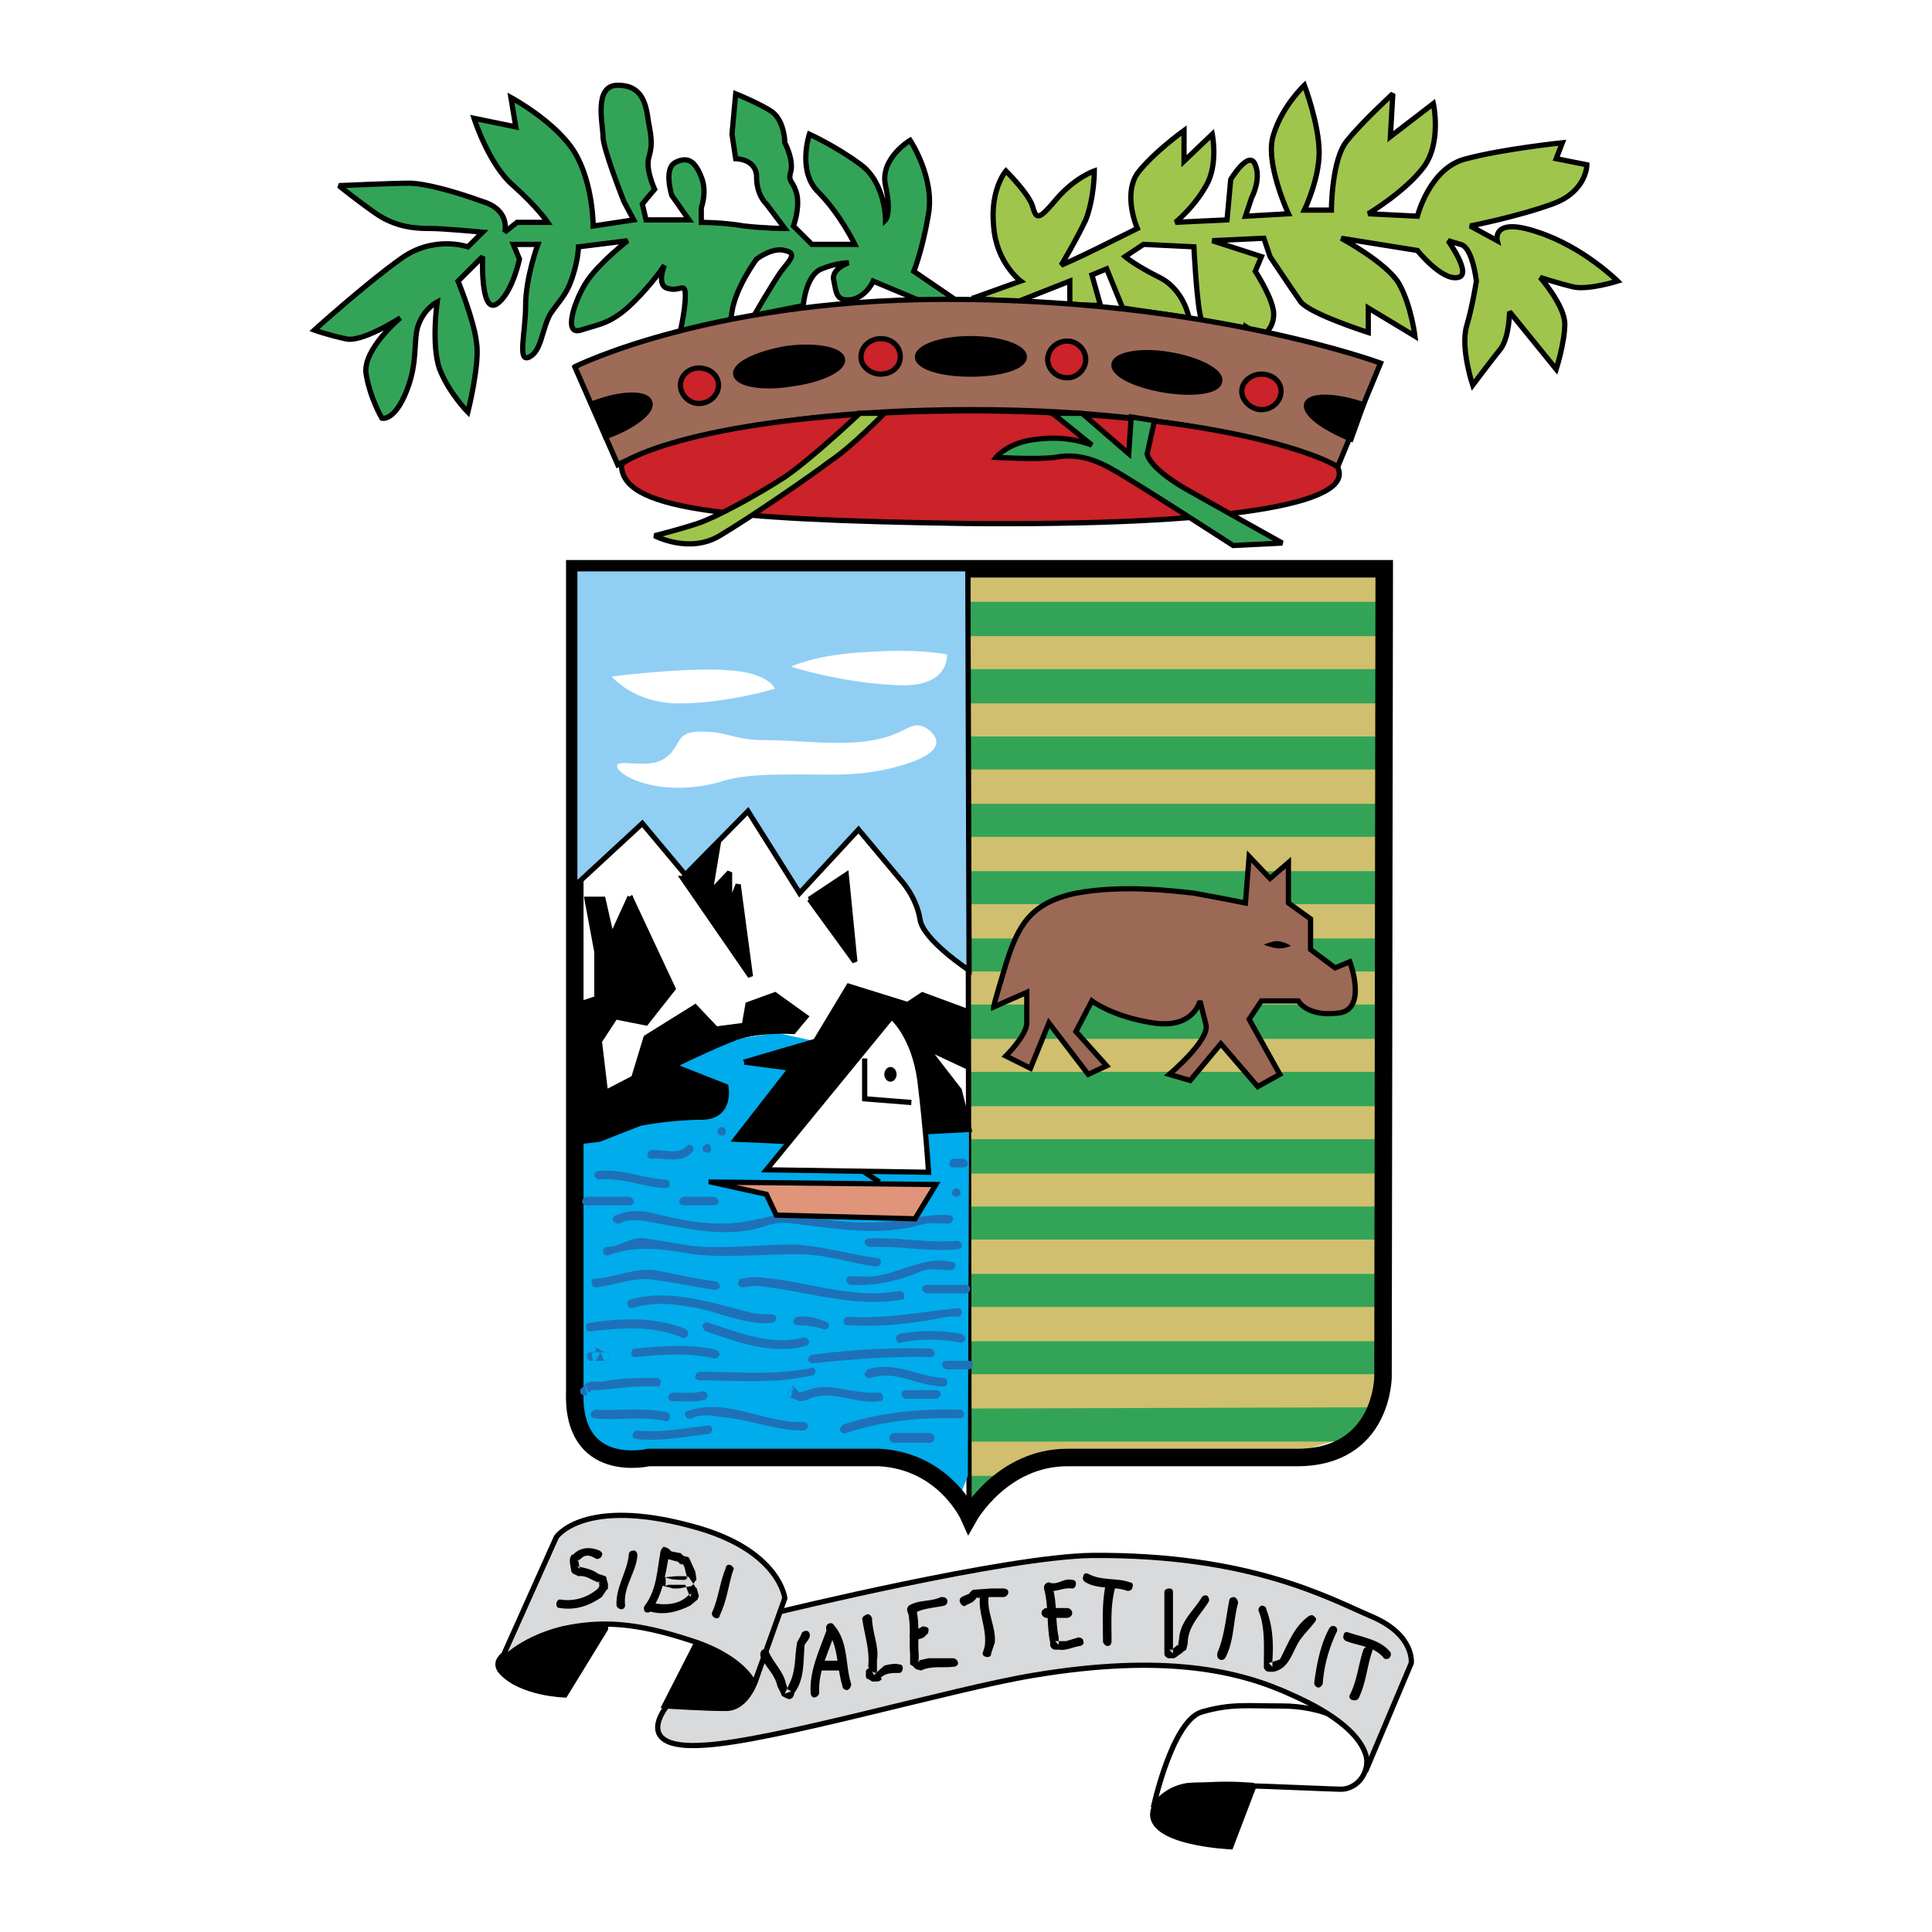
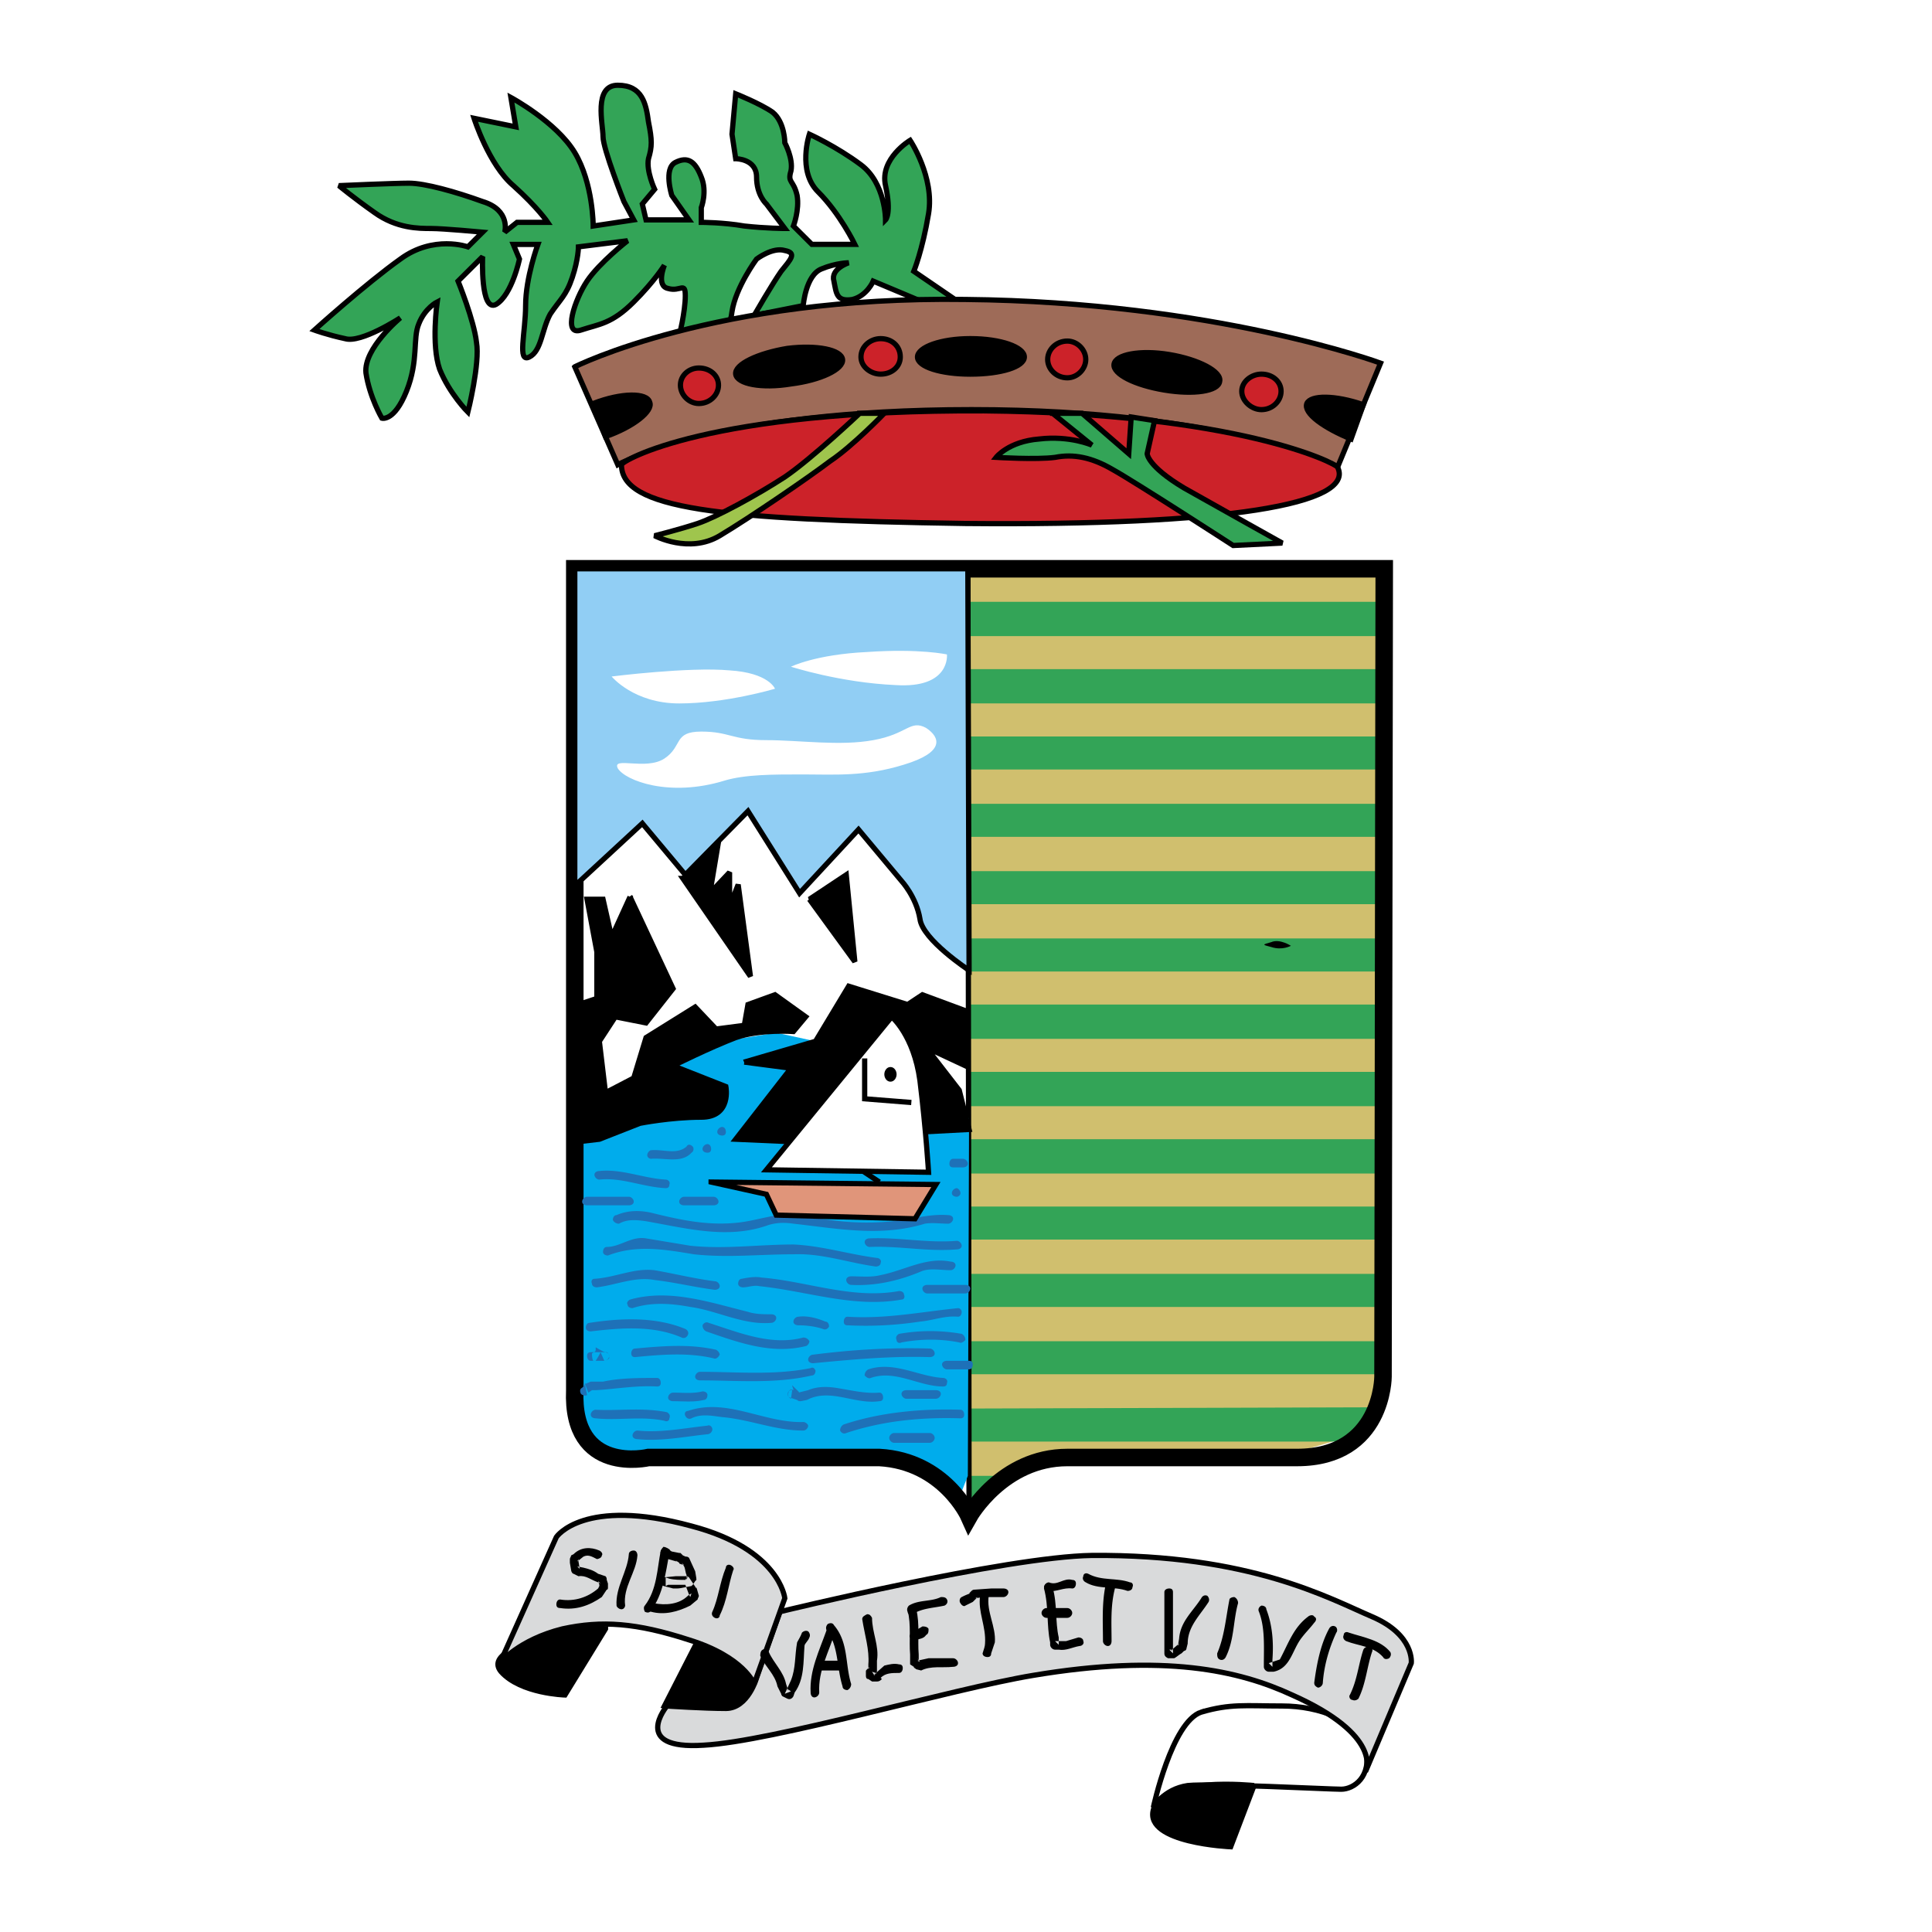
<svg xmlns="http://www.w3.org/2000/svg" width="2500" height="2500" viewBox="0 0 192.756 192.756">
  <path fill-rule="evenodd" clip-rule="evenodd" fill="#fff" d="M0 0h192.756v192.756H0V0z" />
  <path fill-rule="evenodd" clip-rule="evenodd" fill="#d0bf6e" d="M96.562 56.747h41.543l-.123 82.071-2.939 4.399-5.025 1.465h-11.397l-12.133.732-4.779.977-5.024 4.886V56.135l-.123.612z" />
  <path fill-rule="evenodd" clip-rule="evenodd" fill="#33a457" d="M96.685 60.044h41.297v3.419H96.685v-3.419zM96.685 66.761h41.297v3.42H96.685v-3.42zM96.685 73.479h41.297v3.297H96.685v-3.297zM96.685 80.196h41.297v3.297H96.685v-3.297zM96.685 86.913h41.297v3.297H96.685v-3.297zM96.685 93.63h41.297v3.298H96.685V93.63zM96.685 100.225h41.297v3.42H96.685v-3.42zM96.685 106.943h41.297v3.42H96.685v-3.42zM96.685 113.66h41.297v3.42H96.685v-3.42zM96.685 120.377h41.297v3.297H96.685v-3.297zM96.685 127.094h41.297v3.299H96.685v-3.299zM96.685 133.812h41.297v3.297H96.685v-3.297zM134.43 143.826l1.47-1.221 1.471-2.199-40.686.123v3.297h37.745zM96.562 147.246l.123 4.031s.612-1.223 1.47-2.322c1.104-1.221 2.574-1.709 2.574-1.709h-4.167z" />
-   <path d="M99.135 100.469s0-.244 1.227-4.273c1.225-3.909 2.451-6.107 6.984-7.084 4.658-.854 9.559-.244 11.766 0 2.082.367 5.146.978 5.146.978l.367-4.642 2.084 2.199 1.838-1.587v4.03l2.207 1.588v3.053l2.451 1.832 1.469-.61s1.84 4.885-1.225 5.129c-3.064.367-3.922-1.221-3.922-1.221h-3.676l-1.227 1.832 3.064 5.496-2.205 1.221-3.678-4.275-3.062 3.664-2.084-.609s3.922-3.299 3.676-4.887l-.611-2.441s-.613 2.809-4.658 2.197c-4.043-.609-6.127-2.197-6.127-2.197l-1.594 3.053 3.064 3.42-1.838.855-3.922-5.131-1.838 4.52-2.451-1.221s2.082-2.076 2.082-3.299v-3.053l-3.307 1.463z" fill-rule="evenodd" clip-rule="evenodd" fill="#9c6957" stroke="#000" stroke-width=".522" stroke-miterlimit="2.613" />
  <path d="M128.793 94.363s-1.104-.732-1.961-.366c-.857.244-.98.244 0 .488 1.102.366 1.961-.122 1.961-.122z" fill-rule="evenodd" clip-rule="evenodd" />
  <path fill-rule="evenodd" clip-rule="evenodd" fill="#00acec" d="M96.685 151.277l-.123-94.53.123 94.53z" />
  <path fill="none" stroke="#000" stroke-width=".522" stroke-miterlimit="2.613" d="M96.685 151.277l-.123-94.53" />
  <path d="M57.837 113.416s-.858 28.334 0 29.311c.98.979 3.799 3.299 6.005 3.299s20.098-.123 20.098-.123 6.127-.732 7.843.732c1.716 1.467 3.676 3.42 3.676 3.42l1.103-2.809.123-35.662-15.319-7.695-3.921-.854-10.662 1.709-8.946 8.672z" fill-rule="evenodd" clip-rule="evenodd" fill="#00acec" />
  <path d="M95.459 29.999l-4.289-2.931s.858-2.076 1.471-5.74C93.253 17.664 90.802 14 90.802 14s-3.063 1.833-2.451 4.52c.613 2.809 0 3.419 0 3.419s0-3.664-2.451-5.496c-2.451-1.832-5.147-3.054-5.147-3.054s-1.226 3.664.858 5.74c2.206 2.199 3.676 5.252 3.676 5.252h-4.289l-1.838-1.832s.613-1.588.368-3.053c-.368-1.588-.98-1.222-.613-2.443.245-1.221-.613-2.809-.613-2.809s0-2.076-1.226-3.053c-1.225-.855-3.676-1.832-3.676-1.832l-.368 4.03.368 2.443s2.083 0 2.083 1.832c0 1.833.98 2.688.98 2.688l1.838 2.442s-1.838 0-4.044-.244c-2.083-.366-4.289-.366-4.289-.366v-1.466s.612-1.588 0-3.054c-.613-1.587-1.349-2.076-2.574-1.465-1.226.611-.368 3.298-.368 3.298l1.716 2.442h-4.289l-.368-1.587 1.226-1.466s-.857-1.832-.612-3.053c.367-1.221.367-1.833 0-3.664-.245-1.832-.613-3.664-3.064-3.664s-1.471 3.908-1.471 5.129c0 1.222 2.083 6.473 2.083 6.473l.98 1.832-4.044.611s0-4.275-1.838-7.328-6.373-5.496-6.373-5.496l.49 2.931-4.167-.855s1.471 4.642 3.922 6.718c2.451 2.198 3.431 3.664 3.431 3.664h-3.064l-1.225.977s.613-2.198-2.206-3.053c-2.696-.977-5.76-1.832-7.353-1.832-1.47 0-6.985.245-6.985.245s1.471 1.221 3.554 2.687c2.206 1.588 4.412 1.588 5.637 1.588s5.147.366 5.147.366l-1.471 1.466s-3.431-1.222-6.74 1.221c-3.432 2.443-8.579 7.083-8.579 7.083s1.348.489 3.064.855c1.593.488 5.515-2.077 5.515-2.077s-3.677 3.053-3.432 5.496c.368 2.443 1.593 4.519 1.593 4.519s1.226.366 2.451-2.687c1.226-3.053.613-5.251 1.226-6.717.613-1.588 1.838-2.198 1.838-2.198s-.613 4.274.245 6.717c.98 2.443 2.818 4.275 2.818 4.275s1.226-4.885.858-6.961c-.245-2.198-1.838-6.106-1.838-6.106l2.451-2.443s-.245 5.618 1.348 4.763c1.593-.977 2.328-4.519 2.328-4.519l-.612-1.465h2.451s-1.226 3.297-1.226 6.106c0 2.687-.858 5.74.368 5.13 1.225-.611 1.225-2.688 2.083-4.275.98-1.465 1.593-1.832 2.206-3.664s.613-3.053.613-3.053l4.901-.61s-2.818 2.198-4.044 4.03c-1.225 1.832-2.451 5.496-.612 4.885 1.838-.61 3.063-.61 5.27-2.809 2.083-2.076 3.063-3.664 3.063-3.664s-.857 2.076.368 2.32c1.226.366 1.716-.732 1.716.733 0 1.587-.613 4.03-.613 4.03s-.613 2.443 1.226 1.465c1.838-.854 3.799-1.465 4.044-3.908.368-2.442 2.451-5.251 2.451-5.251s1.593-1.221 2.818-.855c1.226.244.613.855-.368 2.076-.858 1.222-2.696 4.397-2.696 4.397l4.902-.977s.245-3.054 1.838-3.664c1.47-.61 2.696-.61 2.696-.61s-1.838.61-1.47 1.832c.245 1.221.245 2.076 1.838 1.832 1.471-.367 2.083-1.832 2.083-1.832l4.657 1.954h3.68v-.003z" fill-rule="evenodd" clip-rule="evenodd" fill="#33a457" stroke="#000" stroke-width=".522" stroke-miterlimit="2.613" />
-   <path d="M97.053 29.755l4.779-1.71s-2.451-1.832-2.697-5.496c-.367-3.664 1.227-5.496 1.227-5.496s2.451 2.443 2.695 3.664c.367 1.221.613 1.221 2.451-.977 1.838-2.077 3.676-2.687 3.676-2.687s0 2.687-.857 4.885c-.98 2.077-2.451 4.519-2.451 4.519s1.471-.611 3.922-1.832c2.451-1.222 3.678-1.832 3.678-1.832s-1.471-3.297 0-5.496c1.592-2.076 4.656-4.274 4.656-4.274v3.053l2.818-2.687s.613 3.054-.613 5.13c-1.225 2.198-3.062 3.664-3.062 3.664l5.146-.245.367-4.03s1.838-3.053 2.451-1.465c.613 1.465-.367 3.297-.367 3.297l-.613 1.832 4.289-.244s-2.451-5.252-1.471-7.939c.857-2.809 3.064-4.885 3.064-4.885s1.471 3.908 1.471 6.717c0 2.687-1.471 5.74-1.471 5.74h2.695s0-5.129 1.594-6.962c1.471-1.832 4.533-4.641 4.533-4.641l-.244 4.274 4.289-3.297s.857 3.908-.98 6.351c-1.838 2.442-5.514 4.641-5.514 4.641l4.9.244s1.227-4.885 4.902-5.74c3.676-.977 9.559-1.588 9.559-1.588l-.611 1.588 3.062.611s0 2.687-3.432 3.908c-3.309 1.221-8.211 2.198-8.211 2.198l2.697 1.466s-.613-2.443 4.043-.855c4.535 1.466 7.967 4.886 7.967 4.886s-2.697.854-4.289.61c-1.594-.366-3.432-.977-3.432-.977s2.451 2.809 2.451 4.641-.857 4.519-.857 4.519l-4.658-5.74s0 2.443-.857 3.664c-.98 1.222-2.818 3.664-2.818 3.664s-1.227-3.664-.613-5.862c.613-2.076.98-4.519.98-4.519s-.367-3.42-1.594-3.664l-1.225-.366s2.451 3.419.98 3.664c-1.594.367-4.045-2.687-4.045-2.687l-7.598-1.221s4.535 2.443 5.76 4.519c1.227 2.198 1.594 5.251 1.594 5.251l-4.656-2.809v2.443s-5.76-1.832-6.74-3.053c-.859-1.222-3.064-4.519-3.064-4.519l-.613-1.832-5.146.245 4.902 1.587-.613 1.465s1.838 2.81 1.838 4.275c0 1.587-1.225 2.198-1.225 2.198l-1.594-.977-.857 3.664s-3.432-3.053-3.676-4.885c-.369-1.832-.613-6.717-.613-6.717l-5.025-.244-1.838 1.221s.98.855 3.432 2.076 2.941 4.03 2.941 4.03l-6.617-.977-1.594-3.908-1.471.61.857 3.054-3.062-.122v-2.32l-5.27 2.076-4.412-.367z" fill-rule="evenodd" clip-rule="evenodd" fill="#9fc54d" stroke="#000" stroke-width=".522" stroke-miterlimit="2.613" />
  <path d="M57.347 36.594s14.093-7.083 38.97-6.717c24.876.244 41.421 6.351 41.421 6.351l-4.289 10.381s-11.029-5.74-36.52-5.74c-25.489 0-35.293 5.496-35.293 5.496l-4.289-9.771z" fill-rule="evenodd" clip-rule="evenodd" fill="#9e6b58" stroke="#000" stroke-width=".522" stroke-miterlimit="2.613" />
-   <path d="M62.003 46.365c0-.366 8.578-5.496 36.151-5.374 25.369.245 35.172 5.252 35.295 5.619 1.838 3.664-11.029 5.862-37.132 5.618-24.755-.367-34.314-1.466-34.314-5.863z" fill-rule="evenodd" clip-rule="evenodd" fill="#cc2229" stroke="#000" stroke-width=".522" stroke-miterlimit="2.613" />
+   <path d="M62.003 46.365c0-.366 8.578-5.496 36.151-5.374 25.369.245 35.172 5.252 35.295 5.619 1.838 3.664-11.029 5.862-37.132 5.618-24.755-.367-34.314-1.466-34.314-5.863" fill-rule="evenodd" clip-rule="evenodd" fill="#cc2229" stroke="#000" stroke-width=".522" stroke-miterlimit="2.613" />
  <path d="M85.778 41.235s-4.779 4.519-7.476 6.351c-2.818 1.832-6.862 4.03-8.701 4.641-1.838.611-4.29 1.222-4.29 1.222s3.432 1.832 6.495 0c3.064-1.832 8.946-5.862 11.029-7.45 2.206-1.466 5.393-4.763 5.393-4.763h-2.45v-.001z" fill-rule="evenodd" clip-rule="evenodd" fill="#9fc54d" stroke="#000" stroke-width=".522" stroke-miterlimit="2.613" />
  <path d="M105.018 41.235l3.922 3.175s-2.205-.977-5.27-.61c-3.064.244-4.289 1.832-4.289 1.832s4.043.244 5.883 0c1.838-.367 3.676 0 5.76 1.221 2.205 1.221 12.01 7.572 12.01 7.572l4.9-.244s-6.127-3.42-9.803-5.496c-3.678-2.198-3.678-3.42-3.678-3.42l.736-3.297-2.328-.366-.246 3.664-4.656-4.03h-2.941v-.001z" fill-rule="evenodd" clip-rule="evenodd" fill="#33a457" stroke="#000" stroke-width=".522" stroke-miterlimit="2.613" />
  <path d="M57.347 56.747h80.759l-.123 80.607s0 8.061-8.578 8.061h-22.916c-6.494 0-9.804 5.863-9.804 5.863s-2.451-5.496-8.946-5.863H64.7s-7.721 1.832-7.353-6.717V56.747z" fill="none" stroke="#000" stroke-width="1.746" stroke-miterlimit="2.613" />
  <path d="M57.347 56.747h39.215l.123 40.058s-4.657-3.052-4.902-5.128c-.368-2.199-1.838-3.786-1.838-3.786l-4.29-5.13-5.882 6.351-5.147-8.183-6.25 6.351-4.29-5.129-6.74 6.229V56.747h.001z" fill-rule="evenodd" clip-rule="evenodd" fill="#91cef4" stroke="#000" stroke-width=".522" stroke-miterlimit="2.613" />
  <path fill-rule="evenodd" clip-rule="evenodd" stroke="#000" stroke-width=".522" stroke-miterlimit="2.613" d="M80.753 89.722l3.677-2.443.858 8.672-4.535-6.229zM68.131 87.646l3.554-3.665-.858 5.13 1.961-2.076v3.42l.858-2.199 1.225 9.16-6.74-9.77zM62.861 89.478l4.289 9.159-2.696 3.42-3.064-.609-1.593 2.441.613 5.131 2.818-1.467 1.226-4.029 4.901-3.055 2.084 2.199 2.818-.367.367-2.076 2.696-.977 3.063 2.199-1.225 1.465s-3.309-.244-5.76.611c-2.574.977-6.25 2.809-6.25 2.809l5.27 2.076s.613 3.053-2.451 3.053-6.127.611-6.127.611l-4.044 1.588-2.083.244v-13.68l1.838-.609v-4.642l-.98-5.252h1.593l.858 3.786 1.839-4.029z" />
  <path d="M74.258 105.965l4.657.611-5.515 7.084 5.515.244 10.049-12.457s1.47 1.098 2.083 5.008c.613 4.029.98 6.473.98 6.473l4.657-.244-.98-3.908-3.309-4.275 3.921 1.832v-5.496l-4.289-1.588-1.471.977-5.882-1.832-3.309 5.496-7.107 2.075z" fill-rule="evenodd" clip-rule="evenodd" stroke="#000" stroke-width=".522" stroke-miterlimit="2.613" />
  <path fill="none" stroke="#000" stroke-width=".522" stroke-miterlimit="2.613" d="M85.9 116.713l1.839 1.221-1.839-1.221z" />
  <path d="M57.563 162.514h2.848l-4.044 6.594s-4.412-.121-6.373-2.32c-1.226-1.465 1.226-2.688 5.882-3.908a9.728 9.728 0 0 1 1.687-.366z" fill-rule="evenodd" clip-rule="evenodd" />
  <path d="M60.411 162.512l-4.044 6.596s-4.412-.121-6.373-2.32c-1.226-1.465 1.226-2.688 5.882-3.908 2.329-.734 4.535-.368 4.535-.368z" fill="none" stroke="#000" stroke-width=".522" stroke-miterlimit="2.613" />
  <path d="M69.601 163.734h.4c1.285.039 5.237.451 5.237 4.029 0 2.041-2.04 2.689-4.171 2.811h-1.692c-1.688-.084-3.083-.367-3.083-.367l3.309-6.473z" fill-rule="evenodd" clip-rule="evenodd" />
  <path d="M69.602 163.734l-3.309 6.473s8.946 1.832 8.946-2.443c0-4.274-5.637-4.03-5.637-4.03z" fill="none" stroke="#000" stroke-width=".522" stroke-miterlimit="2.613" />
  <path d="M123.268 170.207h4.666c3.678 0 7.721 1.465 8.334 4.275.613 2.809-1.225 4.029-2.451 4.029-1.225 0-12.867-.609-15.318-.365-2.451.365-3.432 2.197-3.432 2.197s1.838-8.549 4.779-9.525c1.328-.386 2.355-.548 3.422-.611z" fill-rule="evenodd" clip-rule="evenodd" fill="#fff" />
  <path d="M119.846 170.818c-2.941.977-4.779 9.525-4.779 9.525s.98-1.832 3.432-2.199c2.451-.242 14.094.367 15.318.367 1.227 0 3.064-1.221 2.451-4.029-.613-2.811-4.656-4.275-8.334-4.275-3.676 0-5.147-.244-8.088.611z" fill="none" stroke="#000" stroke-width=".522" stroke-miterlimit="2.613" />
  <path d="M121.633 178.023H123c1.238.027 2.115.123 2.115.123l-2.328 6.105s-7.004-.301-7.721-2.791v-.873c.504-2.003 3.868-2.497 6.567-2.564z" fill-rule="evenodd" clip-rule="evenodd" />
  <path d="M125.115 178.145l-2.328 6.107s-8.578-.367-7.721-3.664c.858-3.42 10.049-2.443 10.049-2.443z" fill="none" stroke="#000" stroke-width=".522" stroke-miterlimit="2.613" />
  <path d="M136.268 176.68l4.535-10.748s.367-2.809-3.922-4.641-12.133-6.229-27.941-6.105c-8.578.121-31.127 5.617-31.127 5.617l-2.328 6.596s-.858 3.053-3.064 3.053-5.882-.244-5.882-.244-3.676 4.396 3.676 3.908c6.863-.367 24.755-5.617 32.843-6.961 13.113-2.199 20.588-.488 25.857 1.953 9.067 4.031 7.353 7.572 7.353 7.572z" fill-rule="evenodd" clip-rule="evenodd" fill="#d9dadb" stroke="#000" stroke-width=".522" stroke-miterlimit="2.613" />
  <path d="M55.508 153.354s2.696-4.031 13.48-1.1c8.823 2.32 9.313 7.205 9.313 7.205l-3.063 8.549s-.98-2.686-6.495-4.396c-5.27-1.709-8.701-1.953-12.623-1.1-4.412 1.1-6.25 3.42-6.25 3.42l5.638-12.578z" fill-rule="evenodd" clip-rule="evenodd" fill="#d9dadb" stroke="#000" stroke-width=".522" stroke-miterlimit="2.613" />
  <path d="M61.023 67.494s2.206 2.688 6.74 2.688c4.657 0 9.559-1.466 9.559-1.466s-.612-1.588-4.534-1.832c-4.044-.367-11.765.61-11.765.61zM78.915 66.517s2.451-1.222 7.598-1.466c5.27-.366 7.965.244 7.965.244s.368 3.42-5.147 3.054c-5.514-.245-10.416-1.832-10.416-1.832zM61.636 76.654c-.613-1.222 2.818.244 4.657-.977s.858-2.687 3.677-2.687c2.818 0 3.063.855 6.495.855 3.309 0 7.353.611 10.661 0 3.432-.611 3.677-2.076 5.27-1.221 1.47.977 1.838 2.442-2.206 3.664-3.921 1.221-6.985.977-10.049.977s-5.76 0-7.843.611c-5.515 1.709-9.927-.001-10.662-1.222z" fill-rule="evenodd" clip-rule="evenodd" fill="#fff" />
  <path d="M91.538 35.618c0-.978 2.328-1.832 5.27-1.832 3.064 0 5.392.854 5.392 1.832 0 .977-2.328 1.709-5.392 1.709-2.942 0-5.27-.733-5.27-1.709zM116.17 38.915c2.941.488 5.393.122 5.514-.855.246-.977-2.082-2.199-5.023-2.687s-5.393 0-5.516.977c-.122.977 2.084 2.076 5.025 2.565zM78.915 38.304c2.941-.366 5.27-1.466 5.147-2.443-.123-.977-2.573-1.465-5.515-1.099-2.941.489-5.27 1.588-5.147 2.565s2.574 1.465 5.515.977z" fill-rule="evenodd" clip-rule="evenodd" stroke="#000" stroke-width=".522" stroke-miterlimit="2.613" />
  <path d="M123.891 39.037c0-.977.98-1.71 1.961-1.71 1.102 0 1.961.733 1.961 1.71s-.859 1.832-1.961 1.832c-.981 0-1.961-.855-1.961-1.832zM104.527 35.861c0-.977.857-1.832 1.961-1.832.98 0 1.838.855 1.838 1.832 0 .977-.857 1.832-1.838 1.832-1.103 0-1.961-.855-1.961-1.832zM85.9 35.618c0-1.1.98-1.832 1.96-1.832 1.104 0 1.961.732 1.961 1.832 0 .977-.857 1.709-1.961 1.709-.98 0-1.96-.733-1.96-1.709zM67.886 38.426c0-.977.858-1.71 1.838-1.71 1.103 0 1.96.733 1.96 1.71s-.858 1.832-1.96 1.832c-.98 0-1.838-.855-1.838-1.832z" fill-rule="evenodd" clip-rule="evenodd" fill="#cc2229" stroke="#000" stroke-width=".522" stroke-miterlimit="2.613" />
  <path d="M136.023 40.38c-2.818-.977-5.27-.977-5.639-.122-.367.977 1.717 2.442 4.412 3.542l1.227-3.42zM59.185 40.258c2.819-1.099 5.393-1.099 5.637-.122.368.854-1.593 2.442-4.411 3.42l-1.226-3.298z" fill-rule="evenodd" clip-rule="evenodd" stroke="#000" stroke-width=".522" stroke-miterlimit="2.613" />
  <path d="M61.758 122.088c.857-.49 1.838-.367 2.696-.246 4.167.734 8.211 1.832 12.255.367.857-.244 1.593-.244 2.451-.121 4.412.488 8.701 1.342 13.113 0 .735-.123 1.593 0 2.328 0 .245 0 .49-.246.49-.49s-.245-.365-.49-.365c-1.593-.123-2.941.244-4.534.488-3.431.488-6.618.244-10.049-.488-2.206-.367-4.167.488-6.25.732-3.063.367-5.882-.244-8.823-.977-1.103-.244-2.329-.244-3.432.244-.245 0-.368.244-.368.488a.675.675 0 0 0 .613.368zM60.655 125.262c2.819-1.1 5.637-.609 8.579-.121 3.309.365 6.617 0 9.926 0 2.819-.123 5.515.854 8.211 1.221.245 0 .49-.121.49-.367.123-.242-.122-.488-.367-.488-2.819-.365-5.515-1.221-8.333-1.344-3.431 0-6.863.49-10.294.123l-4.412-.732c-1.47-.244-2.574.855-3.921.855-.245 0-.368.244-.368.488s.245.365.489.365zM86.758 124.408c2.941-.123 5.76.488 8.701.244.245 0 .49-.123.49-.367s-.245-.488-.49-.488c-2.941.244-5.76-.367-8.701-.244-.245 0-.49.121-.49.367 0 .242.245.488.49.488zM59.552 128.438c1.961-.244 3.799-1.1 5.76-.732 2.083.244 4.044.732 6.005.977.245 0 .49-.121.49-.365s-.245-.488-.49-.488c-1.961-.246-3.921-.734-6.005-1.1-2.083-.244-3.921.732-6.005.854-.245 0-.367.246-.245.49 0 .242.245.364.49.364zM74.136 128.438c.49 0 1.103-.244 1.593-.121 4.779.488 9.436 2.197 14.216 1.342.245 0 .367-.244.245-.488 0-.244-.245-.365-.49-.365-4.657.854-9.191-.977-13.725-1.344-.613-.123-1.349 0-1.961.121-.245 0-.368.246-.368.49s.245.365.49.365zM84.92 128.193c2.328.123 4.657-.365 6.985-1.344.858-.365 1.96-.121 2.941-.121.245 0 .49-.244.49-.488 0-.246-.245-.367-.49-.367-2.451-.488-4.534.855-6.985 1.344-.98.244-1.96.121-2.941.121-.245 0-.49.123-.49.367s.245.488.49.488zM84.552 132.225c2.451.121 4.779 0 7.23-.367 1.348-.123 2.451-.611 3.799-.488.245 0 .368-.244.368-.488 0-.123-.123-.367-.368-.367-3.676.367-7.23 1.1-11.029.855-.245 0-.368.244-.368.488s.123.367.368.367zM92.518 129.049h3.799c.245 0 .49-.244.49-.488s-.245-.367-.49-.367h-3.799c-.245 0-.49.123-.49.367s.245.488.49.488zM63.106 130.514c1.838-.609 3.799-.488 5.76-.121 2.696.365 5.27 1.832 8.088 1.588.245 0 .491-.246.491-.49s-.246-.365-.491-.365c-.735 0-1.593 0-2.329-.244-3.921-.977-7.843-2.32-11.764-1.223-.246.123-.368.367-.246.49.001.244.246.365.491.365zM79.65 132.225c.858 0 1.716.121 2.451.365.245.123.49 0 .613-.244 0-.244-.123-.488-.368-.488-.857-.367-1.838-.611-2.696-.488-.245 0-.49.244-.49.488s.245.367.49.367zM58.94 132.834c3.063-.365 6.25-.609 9.068.611.245.121.49 0 .612-.244.123-.244 0-.488-.245-.611-2.941-1.221-6.373-1.1-9.559-.609-.245 0-.368.244-.368.488s.247.365.492.365zM70.459 132.834c3.186 1.1 6.495 2.32 9.926 1.467.123 0 .368-.244.368-.488a.673.673 0 0 0-.613-.367c-3.187.855-6.373-.488-9.436-1.465-.245-.123-.491 0-.613.244 0 .244.123.488.368.609zM63.351 135.398c2.574-.244 5.27-.488 7.843.123.246.123.49-.123.613-.367 0-.121-.123-.365-.367-.488-2.696-.609-5.393-.365-8.089-.121-.245 0-.367.244-.367.488s.122.365.367.365zM81.121 136.01c3.799-.365 7.721-.732 11.643-.611.245 0 .49-.121.49-.365s-.245-.488-.49-.488c-3.922-.123-7.843.121-11.643.609-.245 0-.49.244-.49.49 0 .244.245.365.49.365zM89.945 133.934c1.96-.367 3.921-.367 5.759 0 .245.123.49-.121.613-.244a.674.674 0 0 0-.368-.611 17.974 17.974 0 0 0-6.25 0c-.245.123-.368.367-.245.611 0 .244.245.367.491.244zM69.847 137.721c3.676 0 7.475.365 11.152-.49.245 0 .367-.244.367-.488-.122-.244-.245-.365-.49-.244-3.677.732-7.353.367-11.029.367-.246 0-.491.244-.491.488s.245.367.491.367zM58.327 137.965l.368.977.735-.488-.368.244h.368c2.083-.123 4.044-.488 6.127-.367.245 0 .368-.121.368-.365s-.123-.488-.368-.488c-1.838 0-3.677 0-5.392.365H58.94l-.858.367c.123 0 .245-.123.368-.244-.123.244-.245.365-.368.488-.245.121-.245.365-.122.609.122.123.367.244.612.123l-.245-1.221zM58.572 120.256h4.167c.245 0 .49-.123.49-.367s-.245-.488-.49-.488h-4.167c-.245 0-.49.244-.49.488s.245.367.49.367zM59.797 117.689c2.206-.244 4.289.734 6.618.855.245 0 .368-.121.368-.365.123-.246-.123-.49-.368-.49-2.206-.121-4.412-1.098-6.618-.854-.245 0-.49.121-.49.365s.245.489.49.489zM64.945 115.613c1.348-.121 3.063.488 4.044-.609.245-.123.245-.488.123-.611-.245-.244-.491-.244-.613 0-.98.855-2.329.244-3.554.367-.123 0-.368.244-.368.488s.245.365.368.365zM70.091 114.637c0 .244.245.367.49.367s.368-.123.368-.367-.123-.488-.368-.488-.49.244-.49.488zM71.562 112.928c0 .244.245.365.49.365s.368-.121.368-.365-.123-.49-.368-.49-.49.246-.49.49zM68.253 120.256h2.941c.246 0 .49-.123.49-.367s-.245-.488-.49-.488h-2.941c-.245 0-.49.244-.49.488s.245.367.49.367zM95.091 116.469h.98c.245 0 .49-.121.49-.367 0-.244-.245-.488-.49-.488h-.98c-.245 0-.368.244-.368.488.001.246.123.367.368.367zM94.969 119.033c0 .244.245.367.49.367.123 0 .368-.123.368-.367s-.245-.488-.368-.488c-.245 0-.49.244-.49.488zM68.989 141.506c.98-.488 2.083-.244 3.063-.121 2.819.244 5.27 1.342 8.088 1.342.245 0 .49-.244.49-.488 0-.121-.246-.365-.49-.365-3.922.121-7.598-2.443-11.52-1.1-.245 0-.367.244-.245.488s.369.367.614.244zM79.038 138.697c-.123 0-.245 0-.368.121-.123.244-.123.488.123.611l.735.244c.122.123.245.123.368.123l.613-.123c2.328-1.221 4.779.488 7.23.123.245 0 .367-.123.367-.367s-.123-.488-.367-.488c-1.471.121-2.819-.244-4.412-.488-.857-.123-1.838-.123-2.696.244l-.981.244h.123l-.735-.732c0 .121.123.365.123.488-.245-.123-.49 0-.49.244-.123.244 0 .488.245.611l.122-.855zM86.88 137.477c2.451-.855 4.78.854 7.23.854.245 0 .368-.121.368-.365.123-.244-.123-.488-.368-.488-2.451-.123-4.901-1.711-7.475-.855a.667.667 0 0 0-.368.609c.123.122.369.366.613.245zM84.43 142.971c3.676-1.221 7.476-1.586 11.397-1.465.245 0 .368-.121.368-.367 0-.244-.123-.488-.368-.488-3.921-.121-7.966.244-11.642 1.467a.668.668 0 0 0-.368.609c.122.244.368.367.613.244zM89.209 143.949h3.554c.245 0 .49-.244.49-.488s-.245-.49-.49-.49h-3.554c-.246 0-.491.246-.491.49s.246.488.491.488zM90.435 139.553h2.941c.245 0 .49-.246.49-.49s-.245-.365-.49-.365h-2.941c-.245 0-.49.121-.49.365s.244.49.49.49zM94.479 136.621h2.206c.245 0 .368-.244.368-.488s-.124-.367-.368-.367h-2.206c-.245 0-.49.123-.49.367s.245.488.49.488zM59.43 141.506c2.206.244 4.535-.244 6.863.244.245.123.49 0 .49-.244.123-.244 0-.488-.245-.611-2.451-.488-4.779-.121-7.108-.244-.245 0-.49.244-.49.488 0 .246.245.367.49.367zM63.596 143.582c2.329.244 4.657-.244 6.985-.488.245 0 .49-.244.49-.488s-.245-.488-.49-.367c-2.328.244-4.657.732-6.985.488-.245 0-.49.244-.49.49 0 .244.245.365.49.365zM67.15 139.797c.98 0 2.083.121 3.063-.123.246 0 .368-.244.368-.488s-.245-.367-.49-.367c-.98.244-1.96.123-2.941.123-.245 0-.49.244-.49.488s.245.367.49.367zM59.43 135.766c.246-.367.368-.611.49-.855l.368.855c.245 0 .49-.244.49-.488s-.245-.367-.49-.367h-1.347c-.245 0-.368.123-.368.367s.123.488.368.488h1.348s.245 0 .49-.244c0-.244 0-.488-.245-.611-.245 0-.245 0-1.103-.488v.244c0 .244-.245.244-.368.367 0 .244 0 .488.123.732h.244z" fill-rule="evenodd" clip-rule="evenodd" fill="#1e71b8" />
  <path d="M59.797 154.695c-.857-.365-1.838-.365-2.573.367l-.245.123c0 .121-.123.244-.123.365v.367l.123.732c0 .123.123.367.245.367l.49.244c.735-.123 1.226.365 1.961.609l.245.123-.245-.244.122.365v.367-.244l-.122.244c-.98.855-2.329 1.344-3.799 1.1-.245 0-.368.244-.368.488s.123.365.368.365c1.593.246 2.941-.244 4.167-1.098l.49-.734c.123 0 .123-.121.123-.244v-.365l-.123-.367c0-.121 0-.244-.122-.365l-.735-.244c-.491-.367-.98-.49-1.471-.611l-.613-.123.246.244-.123-.732v.123-.367l-.123.244.613-.488c.49-.244.857 0 1.348.244.123 0 .49-.121.49-.365.122-.123-.001-.367-.246-.49zM62.739 155.062c-.123 1.711-1.348 3.297-1.226 5.129 0 .123.245.367.49.367s.368-.244.368-.367c-.245-1.832 1.103-3.297 1.225-5.006 0-.244-.122-.49-.367-.49s-.49.123-.49.367zM65.925 154.695c-.368 1.832-.368 3.908-1.593 5.496-.122.123-.122.367 0 .611.245.123.49.123.613-.121 1.225-1.588 1.47-3.787 1.838-5.74.123-.246-.123-.49-.368-.49-.245-.121-.368 0-.49.244z" fill-rule="evenodd" clip-rule="evenodd" />
  <path d="M66.17 155.186c.123.121.245.244.49.365l.858.244-.123-.121.368.244c0 .121.123.121.123.121l.368.123-.245-.244.245.365c.123.244.123.611.245.855v.488l.122-.365-.245.365.245-.244-.245.244c-.49 0-1.103 0-1.593-.121l-.368-.123v.855l.245-.123h1.839-.245.123c.123.367.245.611.368.979l.123.244.123-.367-.368.244c-.857.855-2.206.977-3.431.732-.245 0-.49.123-.49.367-.123.244 0 .488.245.488 1.348.367 2.696 0 3.921-.611l.735-.609c0-.123.123-.244.123-.367l-.245-.855v.123l-.735-1.1s-.123-.121-.245-.121h-1.103l-1.226.121s-.123 0-.245.123c-.123.121-.123.365 0 .609.245.123.245.123 1.226.367h.368c.245 0 .245 0 1.471-.244l.123-.123.245-.365.123-.123c0-.121 0-.121-.123-.854l-.612-1.344s-.123-.123-.245-.123c-.123 0-.123 0-.368-.121l.123.121-.368-.365h-.123l-.613-.123s-.245 0-.368-.244c-.245-.123-.368-.244-.613-.244-.123.244-.368.488-.245.732l.242.125zM72.42 156.406c-.613 1.465-.735 3.053-1.348 4.396-.123.244 0 .488.245.611.245.121.49 0 .49-.244.735-1.467.858-3.055 1.348-4.52.123-.123 0-.367-.245-.488-.245-.122-.49.001-.49.245zM75.851 165.199c.49 1.1 1.471 1.832 1.716 3.053l.368.734c0 .121.123.244.123.244l.49.244c.245.121.49 0 .613-.244l.123-.367c.98-1.344.858-3.053.98-4.641 0-.244.368-.488.49-.855.123-.244 0-.488-.123-.609-.246-.123-.49 0-.613.121-.123.367-.368.732-.49.977-.245 1.344-.123 2.564-.613 3.787l-.613 1.344.613-.244-.368-.244.123.244-.245-.734c-.245-1.221-1.226-2.076-1.715-3.174-.123-.246-.491-.367-.613-.246-.246.122-.246.489-.246.61zM82.469 162.635c-.735 2.076-1.716 4.031-1.593 6.229 0 .244.123.488.368.488s.49-.244.49-.488c-.123-2.197.98-4.029 1.593-6.105 0-.244-.122-.49-.368-.49-.245-.001-.49.122-.49.366z" fill-rule="evenodd" clip-rule="evenodd" />
  <path d="M82.469 162.635c1.225 1.588.98 3.664 1.593 5.617 0 .246.245.367.49.367a.671.671 0 0 0 .368-.611c-.613-1.953-.245-4.152-1.715-5.861-.123-.244-.368-.244-.613-.123-.123.122-.246.367-.123.611z" fill-rule="evenodd" clip-rule="evenodd" />
  <path d="M81.856 166.666h1.838c.245 0 .49-.246.49-.49s-.245-.488-.49-.488h-1.838c-.245 0-.49.244-.49.488s.245.49.49.49zM86.023 161.535c.245 1.588.735 3.053.613 4.52v.488l.123-.244-.245.244c-.123.123-.123.123-.123.244v.367c0 .121 0 .365.246.365l.368.244h.49c.245 0 .367-.121.49-.244l-.123-.121c.49-.488 1.103-.488 1.838-.488.246 0 .368-.244.368-.49 0-.244-.122-.365-.368-.365-.49-.123-.98 0-1.47.121l-1.104.979.368-.244h-.246.123l-.368-.123.245.367v-.244.244l.246-.367v-1.099c.245-1.465-.49-2.809-.49-4.273-.123-.244-.245-.367-.49-.367-.246.121-.491.242-.491.486zM90.557 160.682c.368 1.465.123 2.93.245 4.396v.976l.368.244c0 .121.123.121.245.244l.491.123c.98-.49 2.083-.246 3.186-.367.245 0 .49-.123.49-.367s-.245-.488-.49-.488h-2.451l-1.103.244.245.123-.245-.367.123.244v-.609c-.123-1.467.123-3.055-.246-4.52 0-.244-.245-.367-.49-.367s-.368.245-.368.491z" fill-rule="evenodd" clip-rule="evenodd" />
  <path d="M91.415 163.611c.368-.121.735-.121.981-.488.245-.121.245-.365.245-.609-.123-.246-.491-.246-.613-.246-.368.246-.735.367-.98.611-.245.123-.368.367-.245.488.122.244.367.367.612.244zM91.047 161.047c.98-.611 2.083-.611 3.187-.855.245-.121.367-.365.245-.609s-.368-.244-.613-.244c-.98.488-2.206.244-3.186.854-.123.123-.245.367-.123.611 0 .243.245.366.49.243zM96.317 160.191l.736-.365.49-.488-.246.121.857-.121h1.961c.246 0 .49-.244.49-.488 0-.246-.244-.367-.49-.367H98.89l-1.715.121s-.123 0-.247.123l-.245.244h.123a5.96 5.96 0 0 0-.858.367c-.245.121-.245.488-.123.609.124.244.369.367.492.244z" fill-rule="evenodd" clip-rule="evenodd" />
  <path d="M97.787 159.215c-.244 1.588.613 3.053.49 4.764 0 .244-.123.609-.244.977 0 .244.244.367.49.367.244 0 .367-.123.367-.367l.367-1.1c.123-1.588-.857-3.053-.613-4.641 0-.244-.244-.488-.49-.488-.121 0-.367.244-.367.488zM104.16 158.482c.49 1.832.244 3.664.613 5.373v.244c0 .246.244.488.49.488h.367c.734.123 1.348-.242 2.082-.365.246 0 .492-.244.369-.488 0-.244-.246-.367-.49-.367-.367.123-.857.244-1.227.367h-1.102l.367.365v-.732c-.367-1.588-.123-3.297-.613-5.008 0-.244-.244-.365-.49-.365-.243 0-.366.244-.366.488z" fill-rule="evenodd" clip-rule="evenodd" />
  <path d="M104.404 161.414h2.084c.246 0 .49-.244.49-.488s-.244-.49-.49-.49h-2.084c-.244 0-.49.246-.49.49s.246.488.49.488zM104.65 158.727c.734.123 1.471-.367 2.328-.244.246 0 .367-.244.367-.488s-.121-.367-.367-.367c-.857-.244-1.471.611-2.328.244-.246 0-.49.244-.49.488s.244.367.49.367zM108.326 157.871c1.227.732 2.818.367 4.168.855.244 0 .49-.123.49-.367.121-.244 0-.488-.246-.488-1.348-.488-2.818-.121-4.166-.854-.246-.123-.49 0-.49.244-.123.245 0 .489.244.61z" fill-rule="evenodd" clip-rule="evenodd" />
  <path d="M110.287 158.238c-.367 1.832-.244 3.664-.244 5.496 0 .244.244.488.49.488.244 0 .367-.244.367-.488 0-1.832-.123-3.543.367-5.375 0-.244-.123-.488-.367-.488a.675.675 0 0 0-.613.367zM116.17 158.85v6.105c0 .244.123.367.367.488h.613c.244-.121.49-.365.734-.488l.246-.244c.123 0 .244-.123.244-.244l.123-.488c0-1.711 1.227-2.809 2.084-4.152.123-.244 0-.488-.123-.611-.246-.121-.49 0-.613.244-.857 1.344-2.082 2.32-2.205 4.031l-.123.732.123-.244-.857.732.244-.123h-.367l.367.367v-.732-5.373c0-.246-.123-.367-.367-.367-.246-.001-.49.121-.49.367zM122.664 159.582c-.367 1.832-.49 3.664-1.225 5.373 0 .244 0 .488.244.611.246.121.49 0 .613-.244.857-1.711.736-3.664 1.227-5.375a.668.668 0 0 0-.369-.609c-.244 0-.49.121-.49.244zM125.605 160.803c.613 1.588.49 3.42.49 5.252v.244c0 .244.246.488.49.488h.49c1.717-.367 1.838-2.199 2.818-3.42.369-.488.859-.977 1.227-1.465.244-.244.244-.488 0-.611-.123-.244-.49-.121-.613 0-1.471 1.1-1.961 2.688-2.818 4.275l-1.104.365.367.367v-.732c.123-1.711 0-3.42-.611-5.008 0-.244-.246-.367-.49-.367-.246.123-.367.368-.246.612zM132.592 162.514c-.857 1.586-1.227 3.541-1.471 5.373 0 .244.121.365.367.488.246 0 .49-.244.49-.488.123-1.711.613-3.42 1.348-5.008.123-.121.123-.488-.121-.611-.246-.122-.492 0-.613.246zM136.023 164.588c-.49 1.467-.613 3.055-1.35 4.52-.121.123 0 .488.246.488.244.123.49 0 .613-.121.734-1.467.857-3.176 1.348-4.641.123-.246 0-.488-.246-.488-.243-.123-.489 0-.611.242z" fill-rule="evenodd" clip-rule="evenodd" />
  <path d="M134.307 163.734c1.227.488 2.697.488 3.676 1.588.123.244.369.244.613.121.123-.121.246-.365.123-.609-.98-1.223-2.695-1.467-4.166-1.955-.246-.121-.49 0-.49.244-.124.244-.001.488.244.611z" fill-rule="evenodd" clip-rule="evenodd" />
  <path d="M88.964 101.447l-12.5 15.266 16.176.244s-.245-4.152-.858-9.16c-.612-4.518-2.818-6.35-2.818-6.35z" fill-rule="evenodd" clip-rule="evenodd" fill="#fff" stroke="#000" stroke-width=".522" stroke-miterlimit="2.613" />
  <path fill="none" stroke="#000" stroke-width=".522" stroke-miterlimit="2.613" d="M86.268 105.6v4.029l4.657.367" />
  <path d="M88.229 107.188c0-.367.245-.732.612-.732.368 0 .613.365.613.732 0 .365-.245.732-.613.732-.367 0-.612-.367-.612-.732z" fill-rule="evenodd" clip-rule="evenodd" />
  <path fill-rule="evenodd" clip-rule="evenodd" fill="#e0957a" stroke="#000" stroke-width=".522" stroke-miterlimit="2.613" d="M70.949 117.934l22.427.246-2.084 3.418-13.847-.366-.981-2.076-5.515-1.222z" />
</svg>